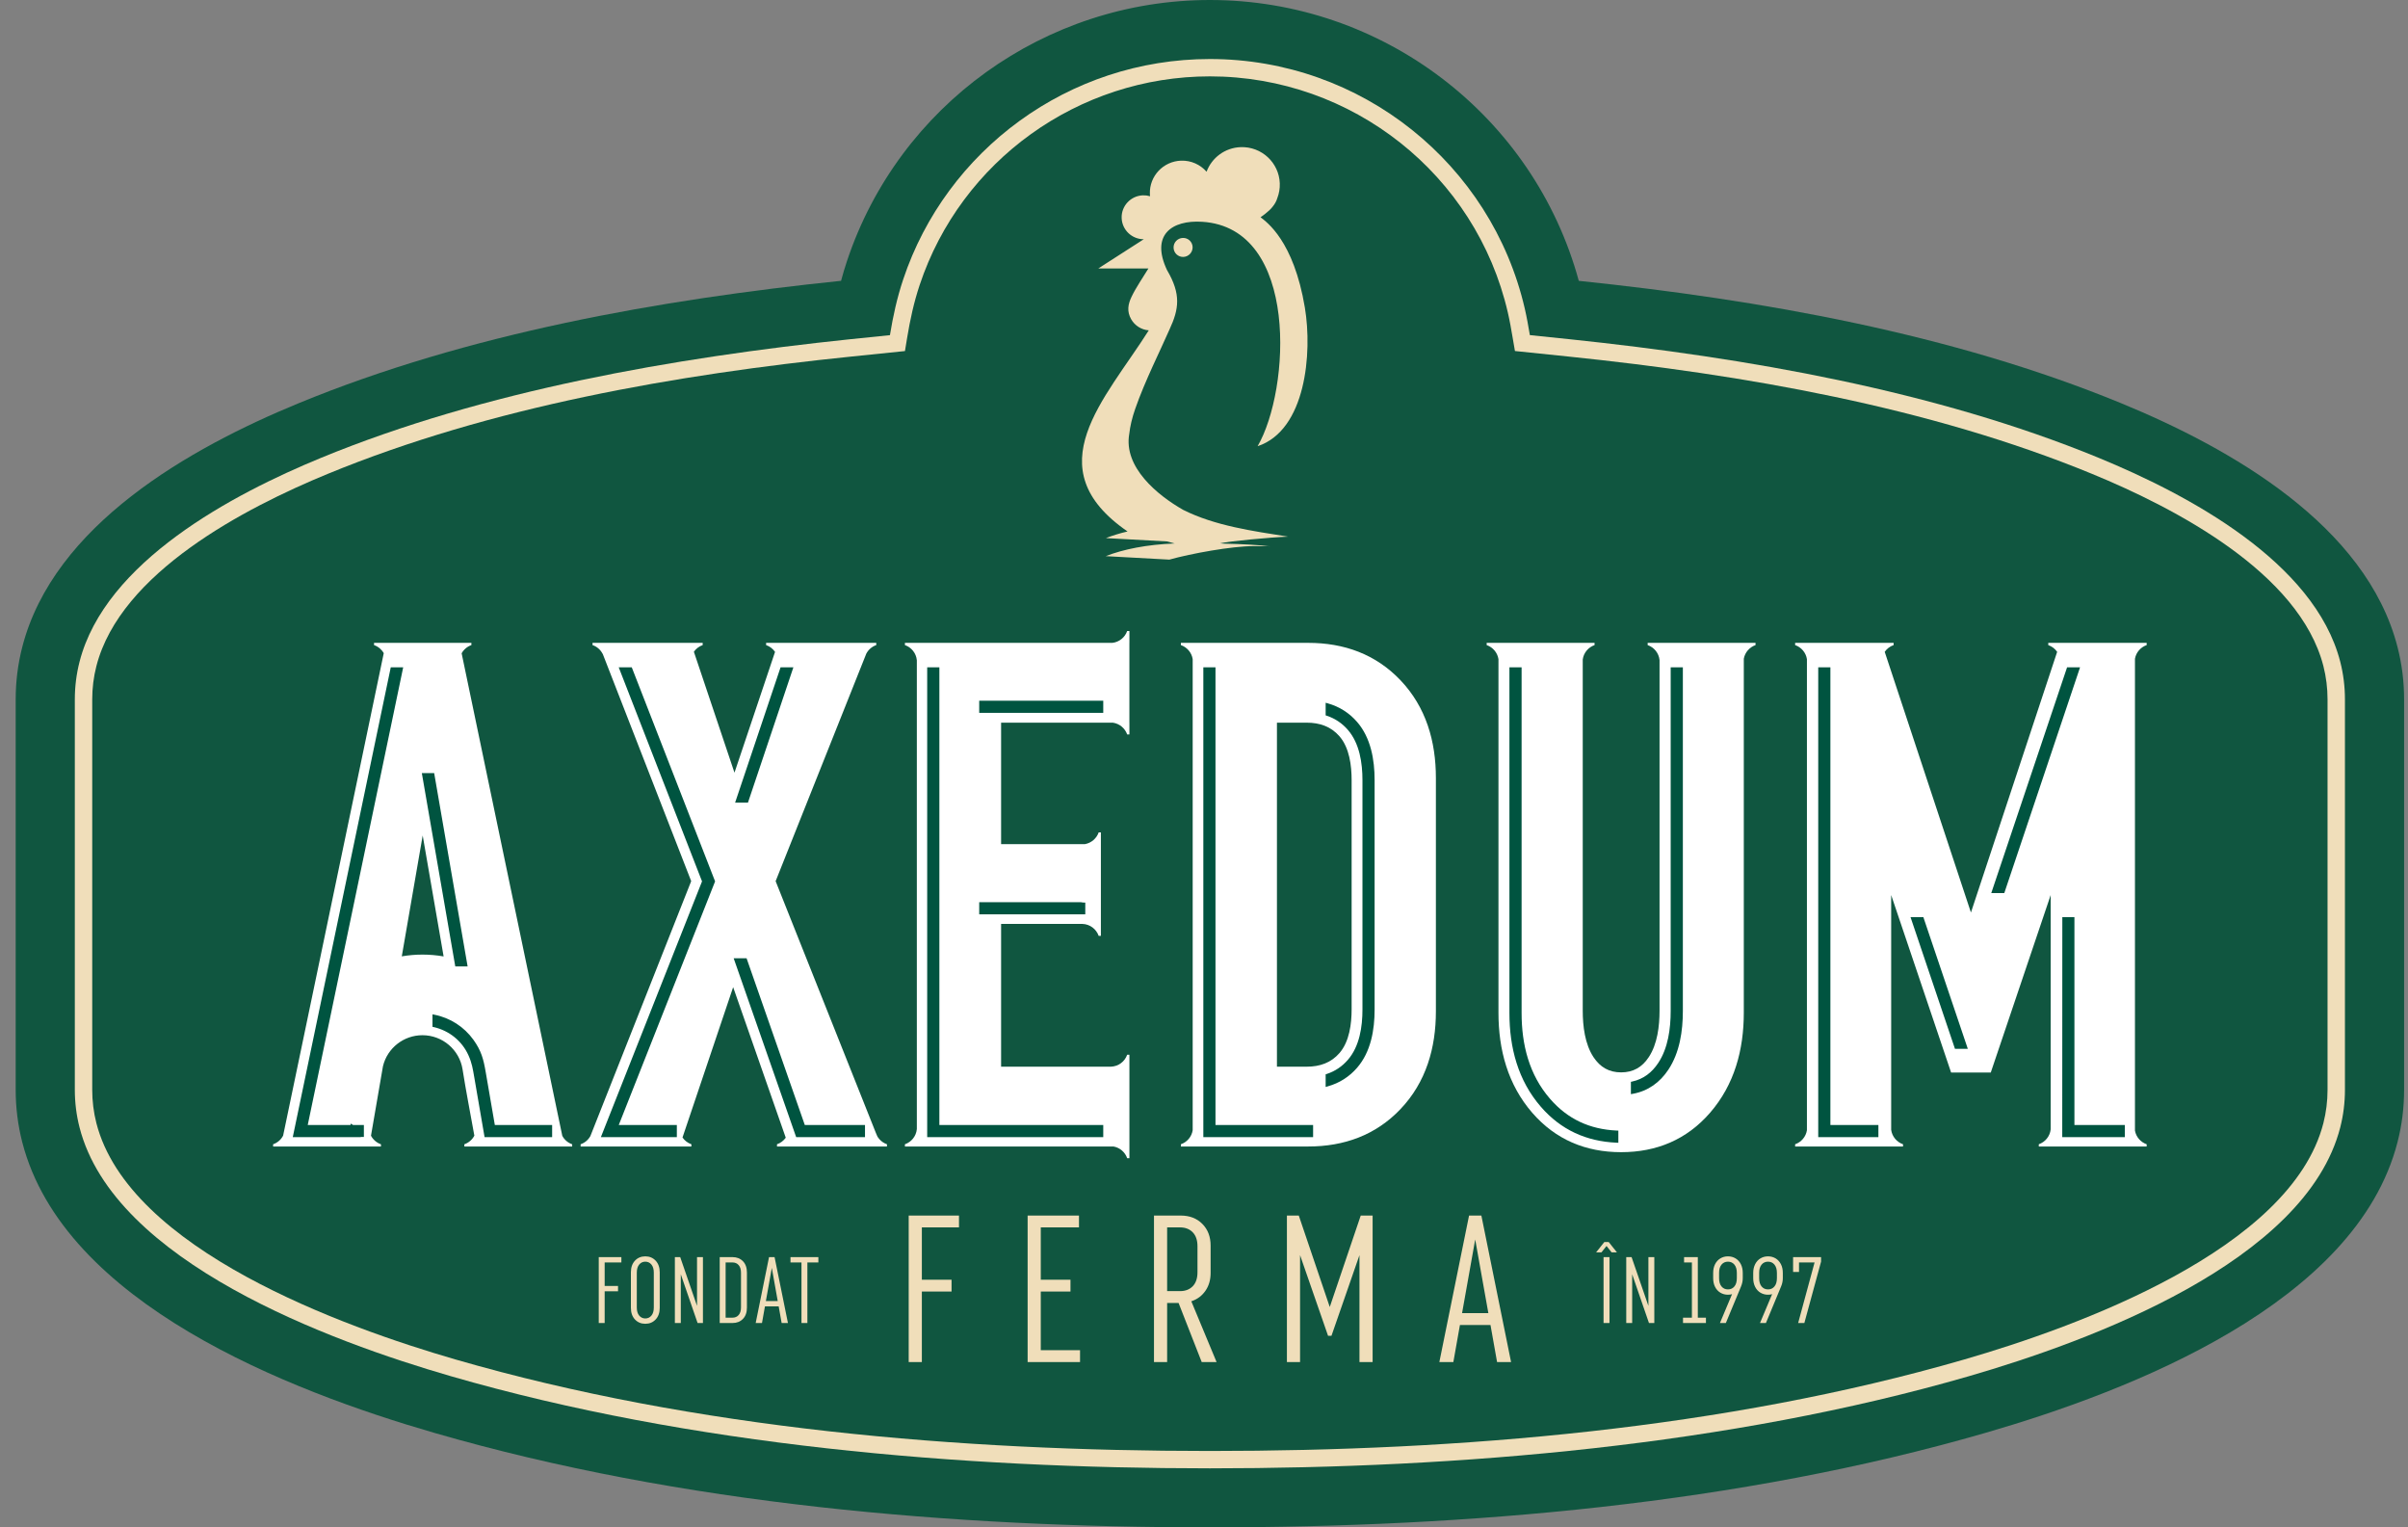
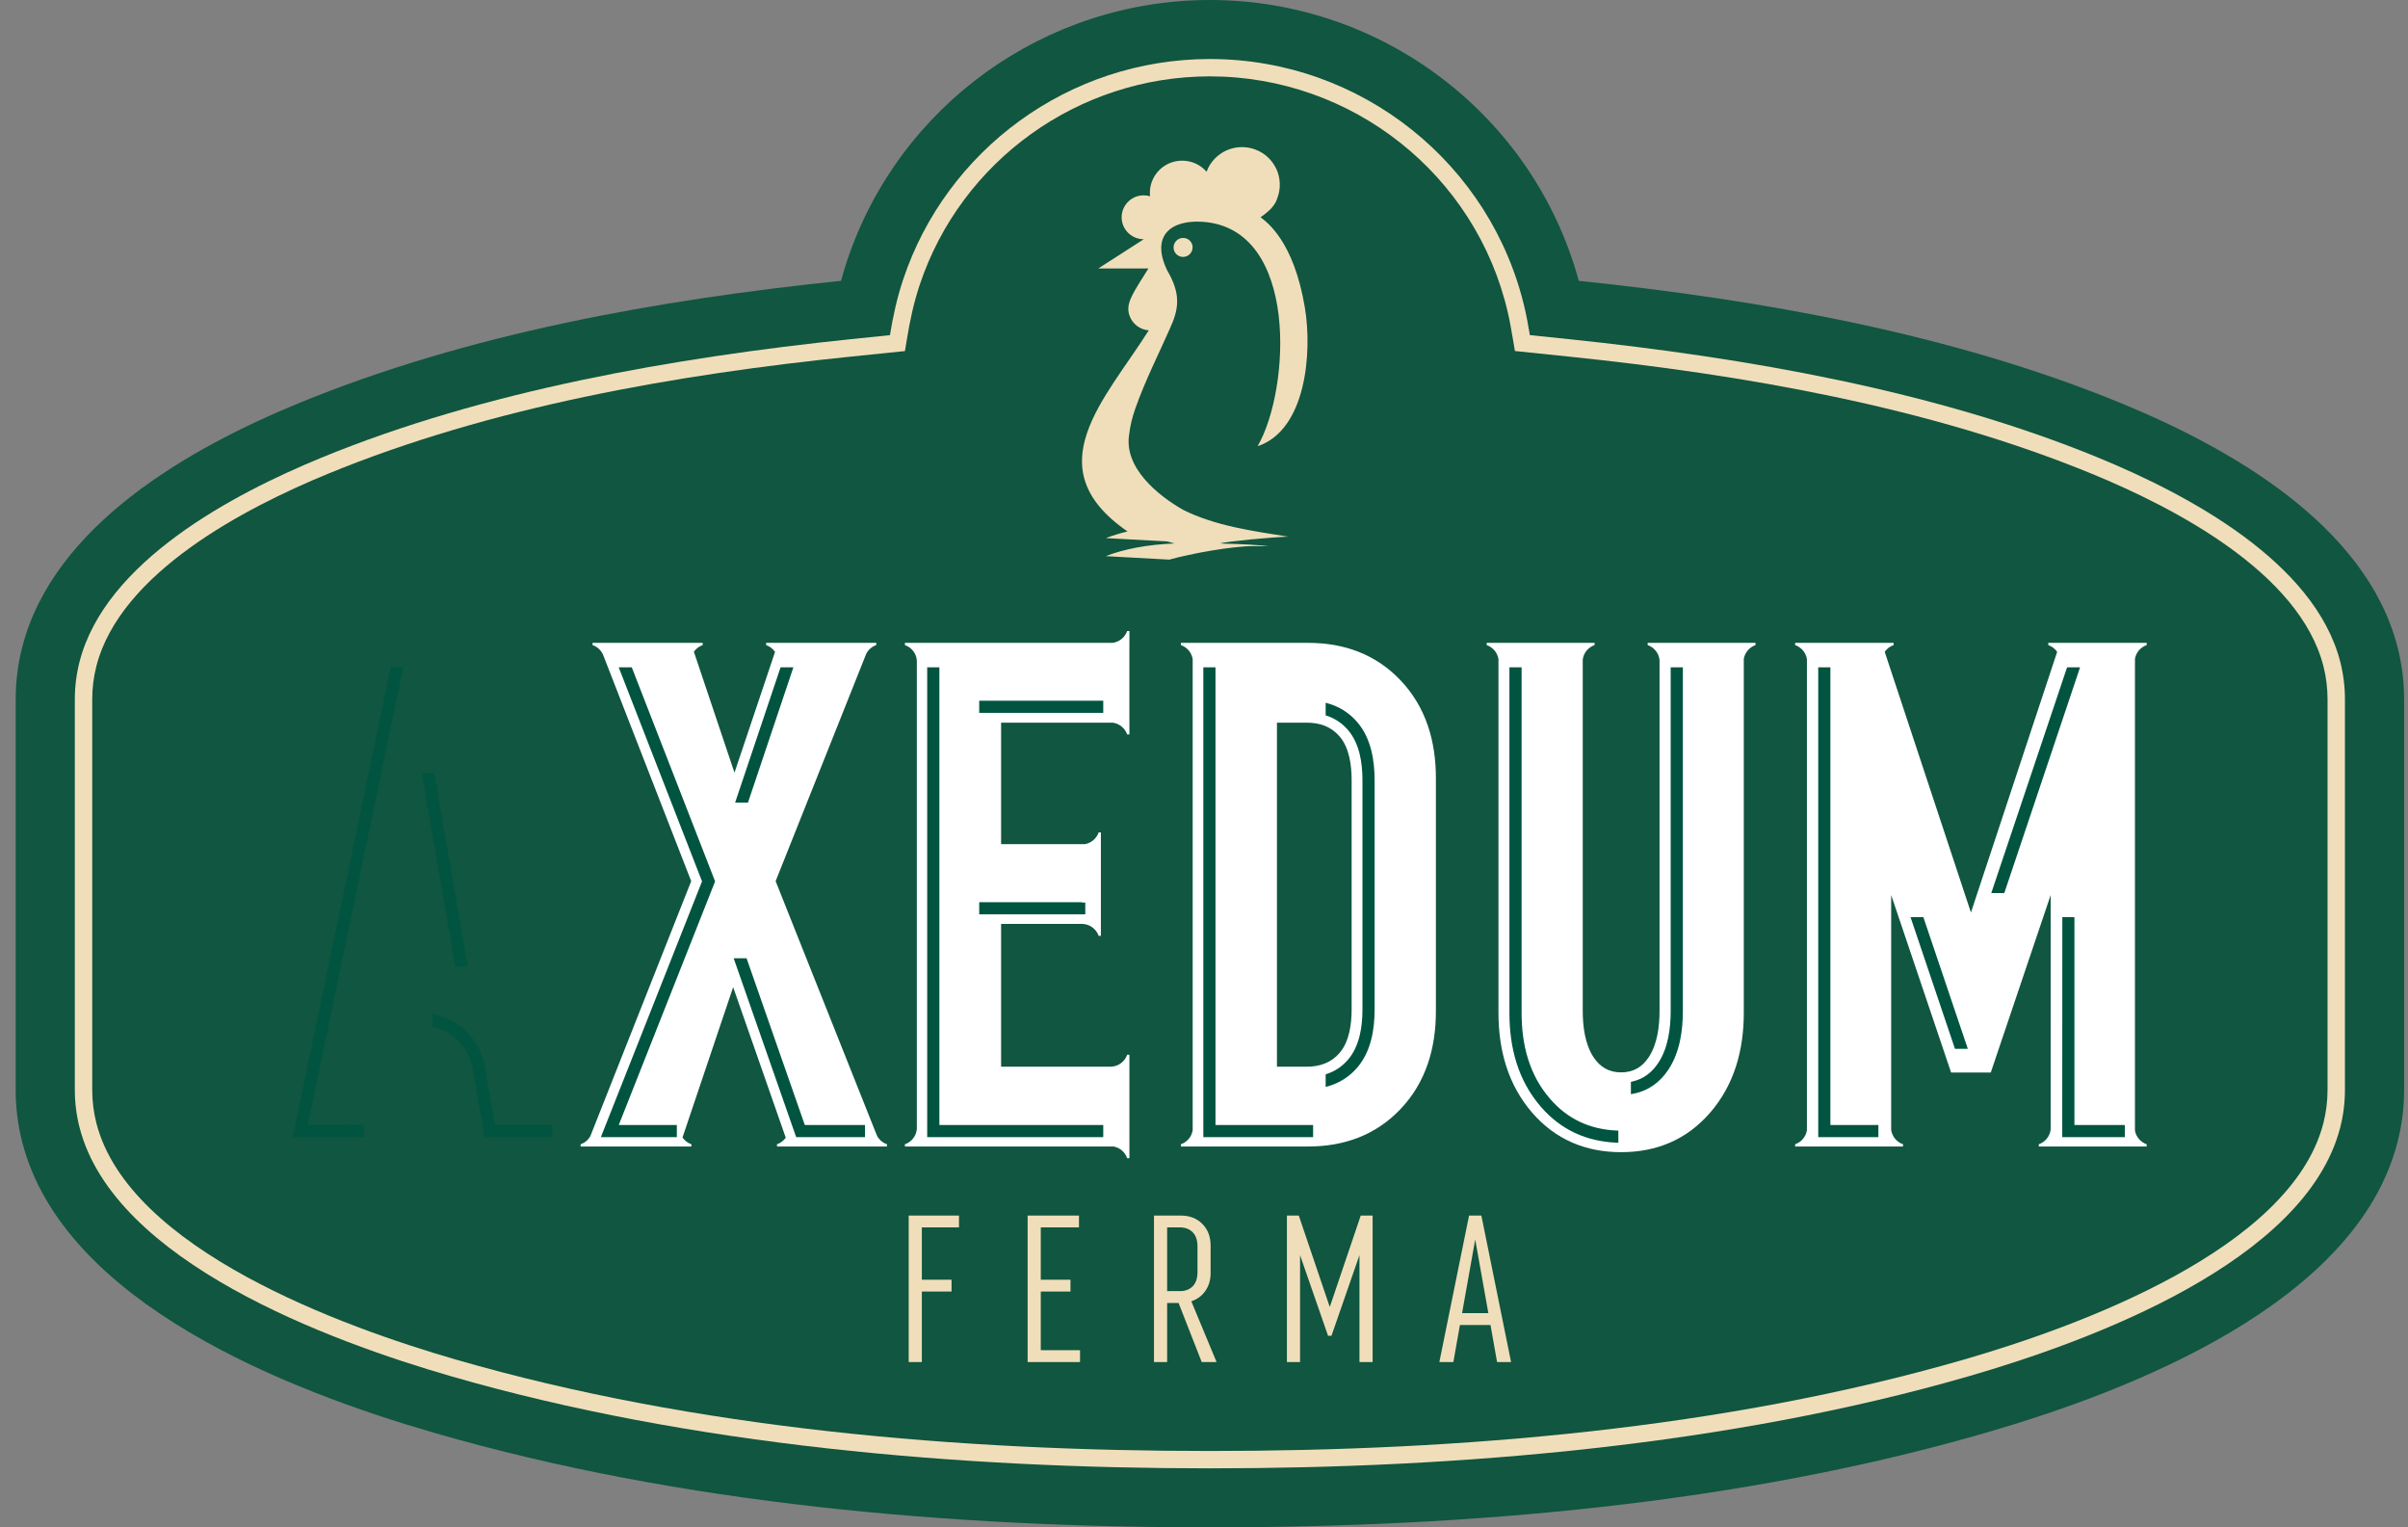
<svg xmlns="http://www.w3.org/2000/svg" width="123" height="78" viewBox="0 0 123 78" fill="none">
  <rect x="0" y="0" width="123" height="78" fill="#808080" stroke="none" />
  <path fill-rule="evenodd" clip-rule="evenodd" d="M42.961 14.342C43.052 14.001 43.153 13.663 43.266 13.325C45.913 5.381 53.398 0 61.801 0C70.622 0 78.345 5.915 80.644 14.342C89.932 15.309 99.694 17.033 108.352 20.594C113.909 22.88 120.867 26.812 122.466 33.048C122.69 33.919 122.801 34.815 122.801 35.714V55.658C122.801 56.556 122.69 57.452 122.466 58.323C120.351 66.576 108.82 71.03 101.42 73.173C88.785 76.832 74.922 78 61.801 78C48.68 78 34.816 76.832 22.182 73.174C14.781 71.031 3.251 66.576 1.135 58.323C0.912 57.452 0.801 56.556 0.801 55.658V35.714C0.801 34.815 0.912 33.919 1.136 33.048C2.734 26.812 9.693 22.88 15.25 20.594C23.907 17.032 33.672 15.3 42.961 14.341L42.961 14.342Z" fill="#105640" />
  <path fill-rule="evenodd" clip-rule="evenodd" d="M45.458 17.116C45.619 16.134 45.817 15.224 46.133 14.275C48.333 7.674 54.582 3.014 61.801 3.014C69.55 3.014 76.182 8.384 77.886 15.761C77.99 16.211 78.067 16.659 78.145 17.114L80.196 17.326C89.157 18.265 98.844 19.943 107.2 23.381C111.729 25.244 118.228 28.683 119.539 33.795C119.7 34.422 119.779 35.066 119.779 35.714V55.658C119.779 56.305 119.7 56.949 119.539 57.576C117.776 64.453 106.709 68.503 100.577 70.279C88.315 73.829 74.54 74.986 61.801 74.986C49.062 74.986 35.287 73.829 23.024 70.279C16.892 68.504 5.825 64.453 4.063 57.577C3.902 56.949 3.822 56.305 3.822 55.658V35.714C3.822 35.067 3.902 34.423 4.063 33.795C5.374 28.683 11.872 25.243 16.402 23.38C24.757 19.943 34.445 18.265 43.406 17.326L45.459 17.116H45.458Z" fill="#F0DEBA" />
  <path fill-rule="evenodd" clip-rule="evenodd" d="M46.226 17.928L43.496 18.208C34.56 19.123 25.075 20.771 16.741 24.2C12.528 25.933 6.148 29.242 4.924 34.015C4.781 34.57 4.711 35.141 4.711 35.714V55.658C4.711 56.231 4.781 56.802 4.923 57.357C6.58 63.818 17.536 67.767 23.272 69.428C35.541 72.98 49.06 74.1 61.801 74.1C74.541 74.1 88.061 72.98 100.33 69.428C106.065 67.767 117.022 63.818 118.678 57.357C118.82 56.802 118.89 56.231 118.89 55.658V35.714C118.89 35.141 118.82 34.57 118.678 34.014C117.454 29.242 111.073 25.933 106.861 24.2C98.526 20.771 89.04 19.131 80.104 18.207L77.383 17.926L77.269 17.263C77.195 16.827 77.12 16.391 77.02 15.96C75.391 8.909 69.058 3.9 61.801 3.9C55.083 3.9 49.093 8.204 46.976 14.555C46.68 15.442 46.487 16.337 46.335 17.259L46.225 17.928H46.226Z" fill="#105640" />
  <path d="M46.416 62.077H48.985V62.682H47.088V65.353H48.605V65.958H47.088V69.558H46.416V62.077L46.416 62.077ZM52.491 62.077H55.114V62.682H53.163V65.353H54.68V65.958H53.163V68.953H55.168V69.558H52.491V62.077V62.077ZM61.383 69.558L60.202 66.542H59.617V69.558H58.945V62.077H60.31C60.766 62.077 61.134 62.219 61.416 62.504C61.698 62.789 61.838 63.158 61.838 63.612V65.007C61.838 65.36 61.75 65.665 61.573 65.92C61.396 66.176 61.156 66.355 60.852 66.455L62.142 69.558H61.383V69.558ZM59.617 65.936H60.278C60.545 65.936 60.76 65.854 60.923 65.688C61.085 65.522 61.167 65.284 61.167 64.974V63.645C61.167 63.335 61.085 63.097 60.923 62.931C60.76 62.765 60.545 62.682 60.278 62.682H59.617V65.937V65.936ZM70.113 62.077V69.558H69.441V64.099L68.011 68.218H67.837L66.407 64.099V69.558H65.735V62.077H66.342L67.924 66.747L69.506 62.077H70.114H70.113ZM75.039 62.077H75.668L77.185 69.558H76.47L76.134 67.666H74.573L74.237 69.558H73.522L75.039 62.077H75.039ZM76.025 67.061L75.353 63.299L74.682 67.061H76.025H76.025Z" fill="#F0DEBA" />
-   <path d="M30.584 64.199H31.74V64.471H30.886V65.673H31.569V65.945H30.886V67.565H30.584V64.199L30.584 64.199ZM32.226 64.977C32.226 64.728 32.295 64.529 32.433 64.381C32.571 64.234 32.748 64.16 32.962 64.16C33.177 64.16 33.353 64.234 33.491 64.381C33.63 64.529 33.699 64.728 33.699 64.977V66.787C33.699 67.037 33.63 67.235 33.491 67.383C33.353 67.53 33.177 67.604 32.962 67.604C32.748 67.604 32.571 67.53 32.433 67.383C32.295 67.235 32.226 67.037 32.226 66.787V64.977ZM32.528 66.772C32.528 66.951 32.569 67.089 32.65 67.186C32.731 67.283 32.836 67.332 32.962 67.332C33.089 67.332 33.193 67.283 33.274 67.186C33.356 67.089 33.396 66.951 33.396 66.772V64.992C33.396 64.813 33.356 64.676 33.274 64.578C33.193 64.481 33.089 64.432 32.962 64.432C32.836 64.432 32.731 64.481 32.65 64.578C32.569 64.676 32.528 64.813 32.528 64.992V66.772ZM35.906 64.199V67.565H35.633L34.775 65.075V67.565H34.472V64.199H34.745L35.604 66.69V64.199H35.906ZM36.763 64.199H37.416C37.634 64.199 37.811 64.269 37.948 64.408C38.084 64.547 38.153 64.741 38.153 64.987V66.777C38.153 67.024 38.084 67.217 37.948 67.356C37.811 67.496 37.634 67.565 37.416 67.565H36.763V64.199V64.199ZM37.407 67.293C37.546 67.293 37.655 67.247 37.733 67.154C37.812 67.062 37.85 66.931 37.85 66.763V65.001C37.85 64.833 37.812 64.702 37.733 64.61C37.655 64.517 37.546 64.471 37.407 64.471H37.065V67.293H37.407ZM39.282 64.199H39.565L40.248 67.565H39.926L39.775 66.714H39.073L38.922 67.565H38.6L39.282 64.199ZM39.726 66.442L39.424 64.749L39.121 66.442H39.726ZM40.378 64.199H41.802V64.471H41.241V67.565H40.939V64.471H40.378V64.199ZM84.502 64.199V67.565H84.229L83.371 65.075V67.565H83.068V64.199H83.341L84.2 66.69V64.199H84.502ZM82.212 64.199V67.565H81.909V64.199H82.212ZM82.319 63.956L82.061 63.63L81.802 63.956H81.529L81.948 63.43H82.173L82.592 63.956H82.319H82.319ZM87.139 67.293V67.565H85.968V67.293H86.422V64.471H86.022V64.199H86.724V67.293H87.139V67.293ZM88.264 64.16C88.407 64.16 88.536 64.195 88.651 64.264C88.767 64.334 88.857 64.433 88.922 64.561C88.987 64.689 89.02 64.838 89.02 65.006V65.274C89.02 65.416 88.99 65.558 88.932 65.697L88.156 67.565H87.854L88.473 66.091C88.412 66.111 88.342 66.12 88.264 66.12C88.121 66.12 87.991 66.085 87.876 66.016C87.76 65.946 87.67 65.847 87.605 65.719C87.54 65.591 87.508 65.442 87.508 65.274V65.006C87.508 64.838 87.54 64.689 87.605 64.561C87.67 64.433 87.76 64.334 87.876 64.264C87.991 64.195 88.12 64.16 88.264 64.16ZM88.717 65.006C88.717 64.825 88.676 64.684 88.593 64.583C88.51 64.483 88.4 64.432 88.264 64.432C88.127 64.432 88.017 64.483 87.934 64.583C87.851 64.684 87.81 64.825 87.81 65.006V65.274C87.81 65.456 87.851 65.597 87.934 65.697C88.017 65.798 88.127 65.848 88.264 65.848C88.4 65.848 88.51 65.798 88.593 65.697C88.676 65.597 88.717 65.456 88.717 65.274V65.006ZM90.31 64.16C90.453 64.16 90.582 64.195 90.698 64.264C90.813 64.334 90.903 64.433 90.969 64.561C91.034 64.689 91.066 64.838 91.066 65.006V65.274C91.066 65.416 91.037 65.558 90.978 65.697L90.203 67.565H89.9L90.52 66.091C90.458 66.111 90.388 66.12 90.31 66.12C90.167 66.12 90.038 66.085 89.922 66.016C89.807 65.946 89.717 65.847 89.652 65.719C89.587 65.591 89.554 65.442 89.554 65.274V65.006C89.554 64.838 89.587 64.689 89.652 64.561C89.717 64.433 89.807 64.334 89.922 64.264C90.038 64.195 90.167 64.16 90.31 64.16ZM90.764 65.006C90.764 64.825 90.722 64.684 90.639 64.583C90.556 64.483 90.447 64.432 90.31 64.432C90.174 64.432 90.064 64.483 89.981 64.583C89.898 64.684 89.857 64.825 89.857 65.006V65.274C89.857 65.456 89.898 65.597 89.981 65.697C90.064 65.798 90.174 65.848 90.31 65.848C90.447 65.848 90.556 65.798 90.639 65.697C90.722 65.597 90.764 65.456 90.764 65.274V65.006ZM93.02 64.427L92.166 67.565H91.849L92.688 64.471H91.893V64.958H91.591V64.199H93.02V64.427L93.02 64.427Z" fill="#F0DEBA" />
  <path fill-rule="evenodd" clip-rule="evenodd" d="M65.226 36.906V54.474H66.751C67.409 54.474 67.985 54.28 68.421 53.777C68.93 53.189 69.041 52.283 69.041 51.537V39.843C69.041 39.097 68.93 38.191 68.421 37.603C67.985 37.1 67.409 36.906 66.751 36.906H65.226ZM60.933 58.55H60.32V58.436C60.633 58.328 60.869 58.055 60.922 57.72V33.66C60.869 33.325 60.633 33.052 60.32 32.944V32.83H60.922H60.933H66.824C68.653 32.83 70.267 33.407 71.535 34.738C72.847 36.116 73.345 37.866 73.345 39.734V51.646C73.345 53.514 72.847 55.264 71.535 56.642C70.267 57.974 68.653 58.55 66.824 58.55H60.933Z" fill="white" />
  <path fill-rule="evenodd" clip-rule="evenodd" d="M51.136 36.906V43.108H55.419C55.746 43.05 56.013 42.817 56.12 42.51H56.233V43.121H56.233V47.183H56.233V47.794H56.12C55.999 47.447 55.674 47.195 55.288 47.183H51.136V54.474H56.744C57.13 54.462 57.456 54.211 57.576 53.863H57.69V54.474V58.536V58.55V59.147H57.576C57.47 58.84 57.203 58.608 56.877 58.55H46.835V58.55H46.223V58.437C46.555 58.322 46.8 58.021 46.832 57.659V57.133V34.248V33.721C46.8 33.359 46.555 33.058 46.223 32.944V32.831H46.832H46.835H56.815C57.169 32.792 57.463 32.55 57.576 32.225H57.69V32.835H57.689V36.897H57.69V37.508H57.576C57.466 37.192 57.186 36.955 56.845 36.906H51.136L51.136 36.906Z" fill="white" />
  <path fill-rule="evenodd" clip-rule="evenodd" d="M76.541 32.83H76.552H80.838H80.846H81.45V32.944C81.131 33.054 80.892 33.336 80.846 33.679V51.609C80.846 52.397 80.952 53.316 81.397 53.989C81.736 54.501 82.19 54.765 82.807 54.765C83.424 54.765 83.879 54.501 84.217 53.989C84.663 53.316 84.769 52.397 84.769 51.609V33.706C84.732 33.351 84.489 33.057 84.162 32.944V32.83H84.769H84.774H89.06H89.073H89.672V32.944C89.365 33.05 89.132 33.316 89.073 33.641V51.718C89.073 53.603 88.599 55.389 87.345 56.832C86.155 58.201 84.617 58.84 82.807 58.84C80.997 58.84 79.46 58.201 78.27 56.832C77.016 55.389 76.541 53.603 76.541 51.718V33.66C76.488 33.325 76.252 33.052 75.939 32.944V32.83H76.541L76.541 32.83Z" fill="white" />
  <path fill-rule="evenodd" clip-rule="evenodd" d="M104.748 45.709L101.688 54.773H99.662L96.601 45.709V57.701C96.648 58.044 96.887 58.326 97.206 58.436V58.55H96.601H96.594H92.308H92.297H91.695V58.436C92.009 58.328 92.245 58.053 92.297 57.719V33.661C92.245 33.326 92.009 33.052 91.695 32.944V32.83H92.297H92.308H96.113H96.119H96.725V32.944C96.539 33.008 96.38 33.13 96.271 33.289L100.675 46.601L105.079 33.289C104.97 33.13 104.811 33.008 104.625 32.944V32.83H105.231H105.237H109.039H109.053H109.651V32.944C109.344 33.05 109.111 33.315 109.053 33.641V57.739C109.111 58.065 109.344 58.33 109.651 58.436V58.55H109.053H109.039H104.753H104.748H104.141V58.436C104.468 58.323 104.711 58.029 104.748 57.675V45.709H104.748Z" fill="white" />
-   <path fill-rule="evenodd" clip-rule="evenodd" d="M22.66 48.844L21.591 42.666L20.523 48.84C20.871 48.78 21.224 48.75 21.578 48.75C21.941 48.75 22.303 48.781 22.66 48.844ZM14.347 58.55H13.951V58.436C14.173 58.36 14.356 58.2 14.462 57.995L19.602 33.357C19.494 33.166 19.318 33.017 19.106 32.944V32.831H19.712H19.718H23.467H23.469H24.079V32.944C23.866 33.018 23.689 33.168 23.58 33.363L28.722 58.007C28.829 58.207 29.009 58.362 29.227 58.437V58.55H28.835V58.55H24.327V58.55H23.719V58.437C23.94 58.36 24.123 58.201 24.23 57.996C24.027 56.865 23.8 55.708 23.628 54.613C23.47 53.608 22.599 52.867 21.578 52.867C20.619 52.867 19.783 53.524 19.561 54.453L18.95 57.999C19.057 58.202 19.238 58.36 19.459 58.437V58.55H18.855V58.55H14.347V58.55L14.347 58.55Z" fill="white" />
  <path fill-rule="evenodd" clip-rule="evenodd" d="M37.449 50.413L34.862 58.091C34.971 58.25 35.13 58.372 35.316 58.436V58.55H34.708H34.703H30.27H29.947H29.658V58.436C29.872 58.363 30.049 58.212 30.157 58.017L35.306 44.999L30.786 33.389H30.781C30.675 33.182 30.491 33.02 30.267 32.944V32.83H30.568H30.88H35.281H35.29H35.893V32.944C35.709 33.007 35.552 33.128 35.443 33.284L37.517 39.46L39.589 33.291C39.479 33.131 39.32 33.008 39.133 32.944V32.83H39.744H39.746H44.147H44.469H44.759V32.944C44.538 33.02 44.357 33.178 44.25 33.381L39.619 45L44.739 57.855C44.795 57.996 44.814 58.059 44.924 58.182C45.027 58.297 45.158 58.385 45.306 58.436V58.55H44.975H44.734H40.301H40.292H39.689V58.436C39.871 58.374 40.027 58.255 40.136 58.101L37.449 50.413L37.449 50.413Z" fill="white" />
  <path fill-rule="evenodd" clip-rule="evenodd" d="M106.249 34.079L102.378 45.61H101.713L105.586 34.079H106.249ZM18.034 57.452H18.587V58.062H18.429L18.427 58.071H14.955L19.96 34.079H20.595L15.719 57.452H17.903L17.917 57.38L18.034 57.452ZM25.276 57.452H28.203V58.071H24.752L24.227 55.024C24.152 54.592 24.11 54.295 23.927 53.889C23.596 53.156 22.943 52.635 22.16 52.453L22.091 52.438V51.801L22.197 51.822C22.996 51.98 23.709 52.441 24.183 53.101C24.581 53.657 24.695 54.081 24.807 54.734L25.276 57.452ZM105.961 57.452H108.535V58.071H105.339L105.343 46.839H105.961V57.452ZM22.177 39.48L23.886 49.355H23.256L21.547 39.48H22.177ZM100.515 53.562H99.859L97.59 46.839H98.245L100.515 53.562ZM93.496 57.452H95.948V58.071H92.875V34.079H93.496V57.452ZM77.723 34.079V51.734C77.723 53.342 78.104 54.882 79.179 56.119C80.082 57.158 81.21 57.673 82.58 57.736L82.665 57.739V58.36L82.572 58.356C81.024 58.289 79.729 57.699 78.71 56.525C77.534 55.172 77.101 53.495 77.101 51.734V34.079H77.723ZM85.96 34.079V51.625C85.96 52.652 85.799 53.752 85.221 54.625C84.791 55.275 84.184 55.718 83.411 55.858L83.306 55.877V55.247L83.376 55.232C83.95 55.107 84.382 54.769 84.703 54.283C85.208 53.52 85.338 52.522 85.338 51.625V34.079H85.96ZM62.087 57.452H67.073V58.071H61.466V34.079H62.087V57.452ZM67.775 54.845C68.2 54.704 68.558 54.461 68.85 54.123C69.448 53.433 69.594 52.434 69.594 51.552V39.846C69.594 38.964 69.448 37.966 68.85 37.275C68.558 36.937 68.199 36.694 67.775 36.553L67.714 36.533V35.889L67.828 35.921C68.417 36.087 68.92 36.407 69.321 36.87C70.025 37.683 70.215 38.804 70.215 39.846V51.552C70.215 52.594 70.025 53.715 69.321 54.528C68.92 54.992 68.417 55.311 67.827 55.477L67.714 55.51V54.865L67.775 54.845V54.845ZM56.354 36.404H50.018V35.784H56.354V36.404ZM55.436 46.693H50.018V46.073H55.219L55.23 46.076C55.269 46.086 55.309 46.092 55.349 46.092L55.436 46.093V46.693ZM47.983 57.452H56.354V58.071H47.361V34.079H47.983V57.452ZM41.109 57.452H44.184V58.071H40.668L37.476 48.938H38.135L41.109 57.452L41.109 57.452ZM40.526 34.079L38.205 40.991H37.549L39.871 34.079H40.526ZM35.859 45.009L31.604 34.079H32.27L36.527 45.011L31.606 57.452H34.573V58.071H30.693L35.86 45.009L35.859 45.009Z" fill="#005440" />
  <path fill-rule="evenodd" clip-rule="evenodd" d="M64.892 27.903C64.325 27.83 63.472 27.785 62.496 27.762L62.326 27.746C62.832 27.633 64.833 27.444 65.797 27.406C64.008 27.122 62.068 26.857 60.435 26.038C59.122 25.292 57.381 23.858 57.682 22.158C57.726 21.767 57.825 21.341 57.987 20.877C58.483 19.45 59.31 17.812 59.741 16.819C60.221 15.785 60.338 15.025 59.611 13.793C58.767 12.005 59.843 11.229 61.405 11.326C66.371 11.633 65.912 19.905 64.238 22.787C66.703 21.97 67.041 18.036 66.652 15.707C66.08 12.284 64.693 11.336 64.388 11.094C64.388 11.094 64.827 10.8 65.003 10.559C65.116 10.423 65.198 10.276 65.245 10.117C65.335 9.884 65.38 9.63 65.371 9.364C65.334 8.305 64.44 7.477 63.375 7.514C62.568 7.542 61.894 8.06 61.631 8.77C61.316 8.409 60.845 8.187 60.327 8.205C59.416 8.237 58.704 8.997 58.736 9.902C58.737 9.942 58.74 9.982 58.744 10.021C58.629 9.987 58.508 9.971 58.381 9.975C57.759 9.997 57.272 10.516 57.294 11.135C57.315 11.743 57.819 12.22 58.426 12.217L58.415 12.224L58.413 12.224C57.642 12.719 56.871 13.216 56.099 13.711H56.101L56.101 13.711C56.955 13.709 57.809 13.71 58.662 13.709C58.383 14.168 58.026 14.68 57.798 15.159C57.619 15.534 57.55 15.899 57.78 16.304C57.962 16.622 58.295 16.842 58.679 16.87C56.439 20.412 52.87 23.889 57.595 27.141C57.191 27.236 56.822 27.35 56.489 27.48L59.616 27.65C59.727 27.675 59.852 27.709 60 27.754C58.58 27.809 57.393 28.046 56.48 28.402L59.73 28.579C60.847 28.267 62.915 27.89 64.033 27.89C65.15 27.89 64.611 27.894 64.892 27.903H64.892ZM60.417 12.151C60.684 12.14 60.91 12.348 60.918 12.616C60.927 12.885 60.715 13.11 60.448 13.121C60.179 13.131 59.955 12.922 59.946 12.653C59.937 12.385 60.147 12.161 60.417 12.151Z" fill="#F0DEBA" />
</svg>